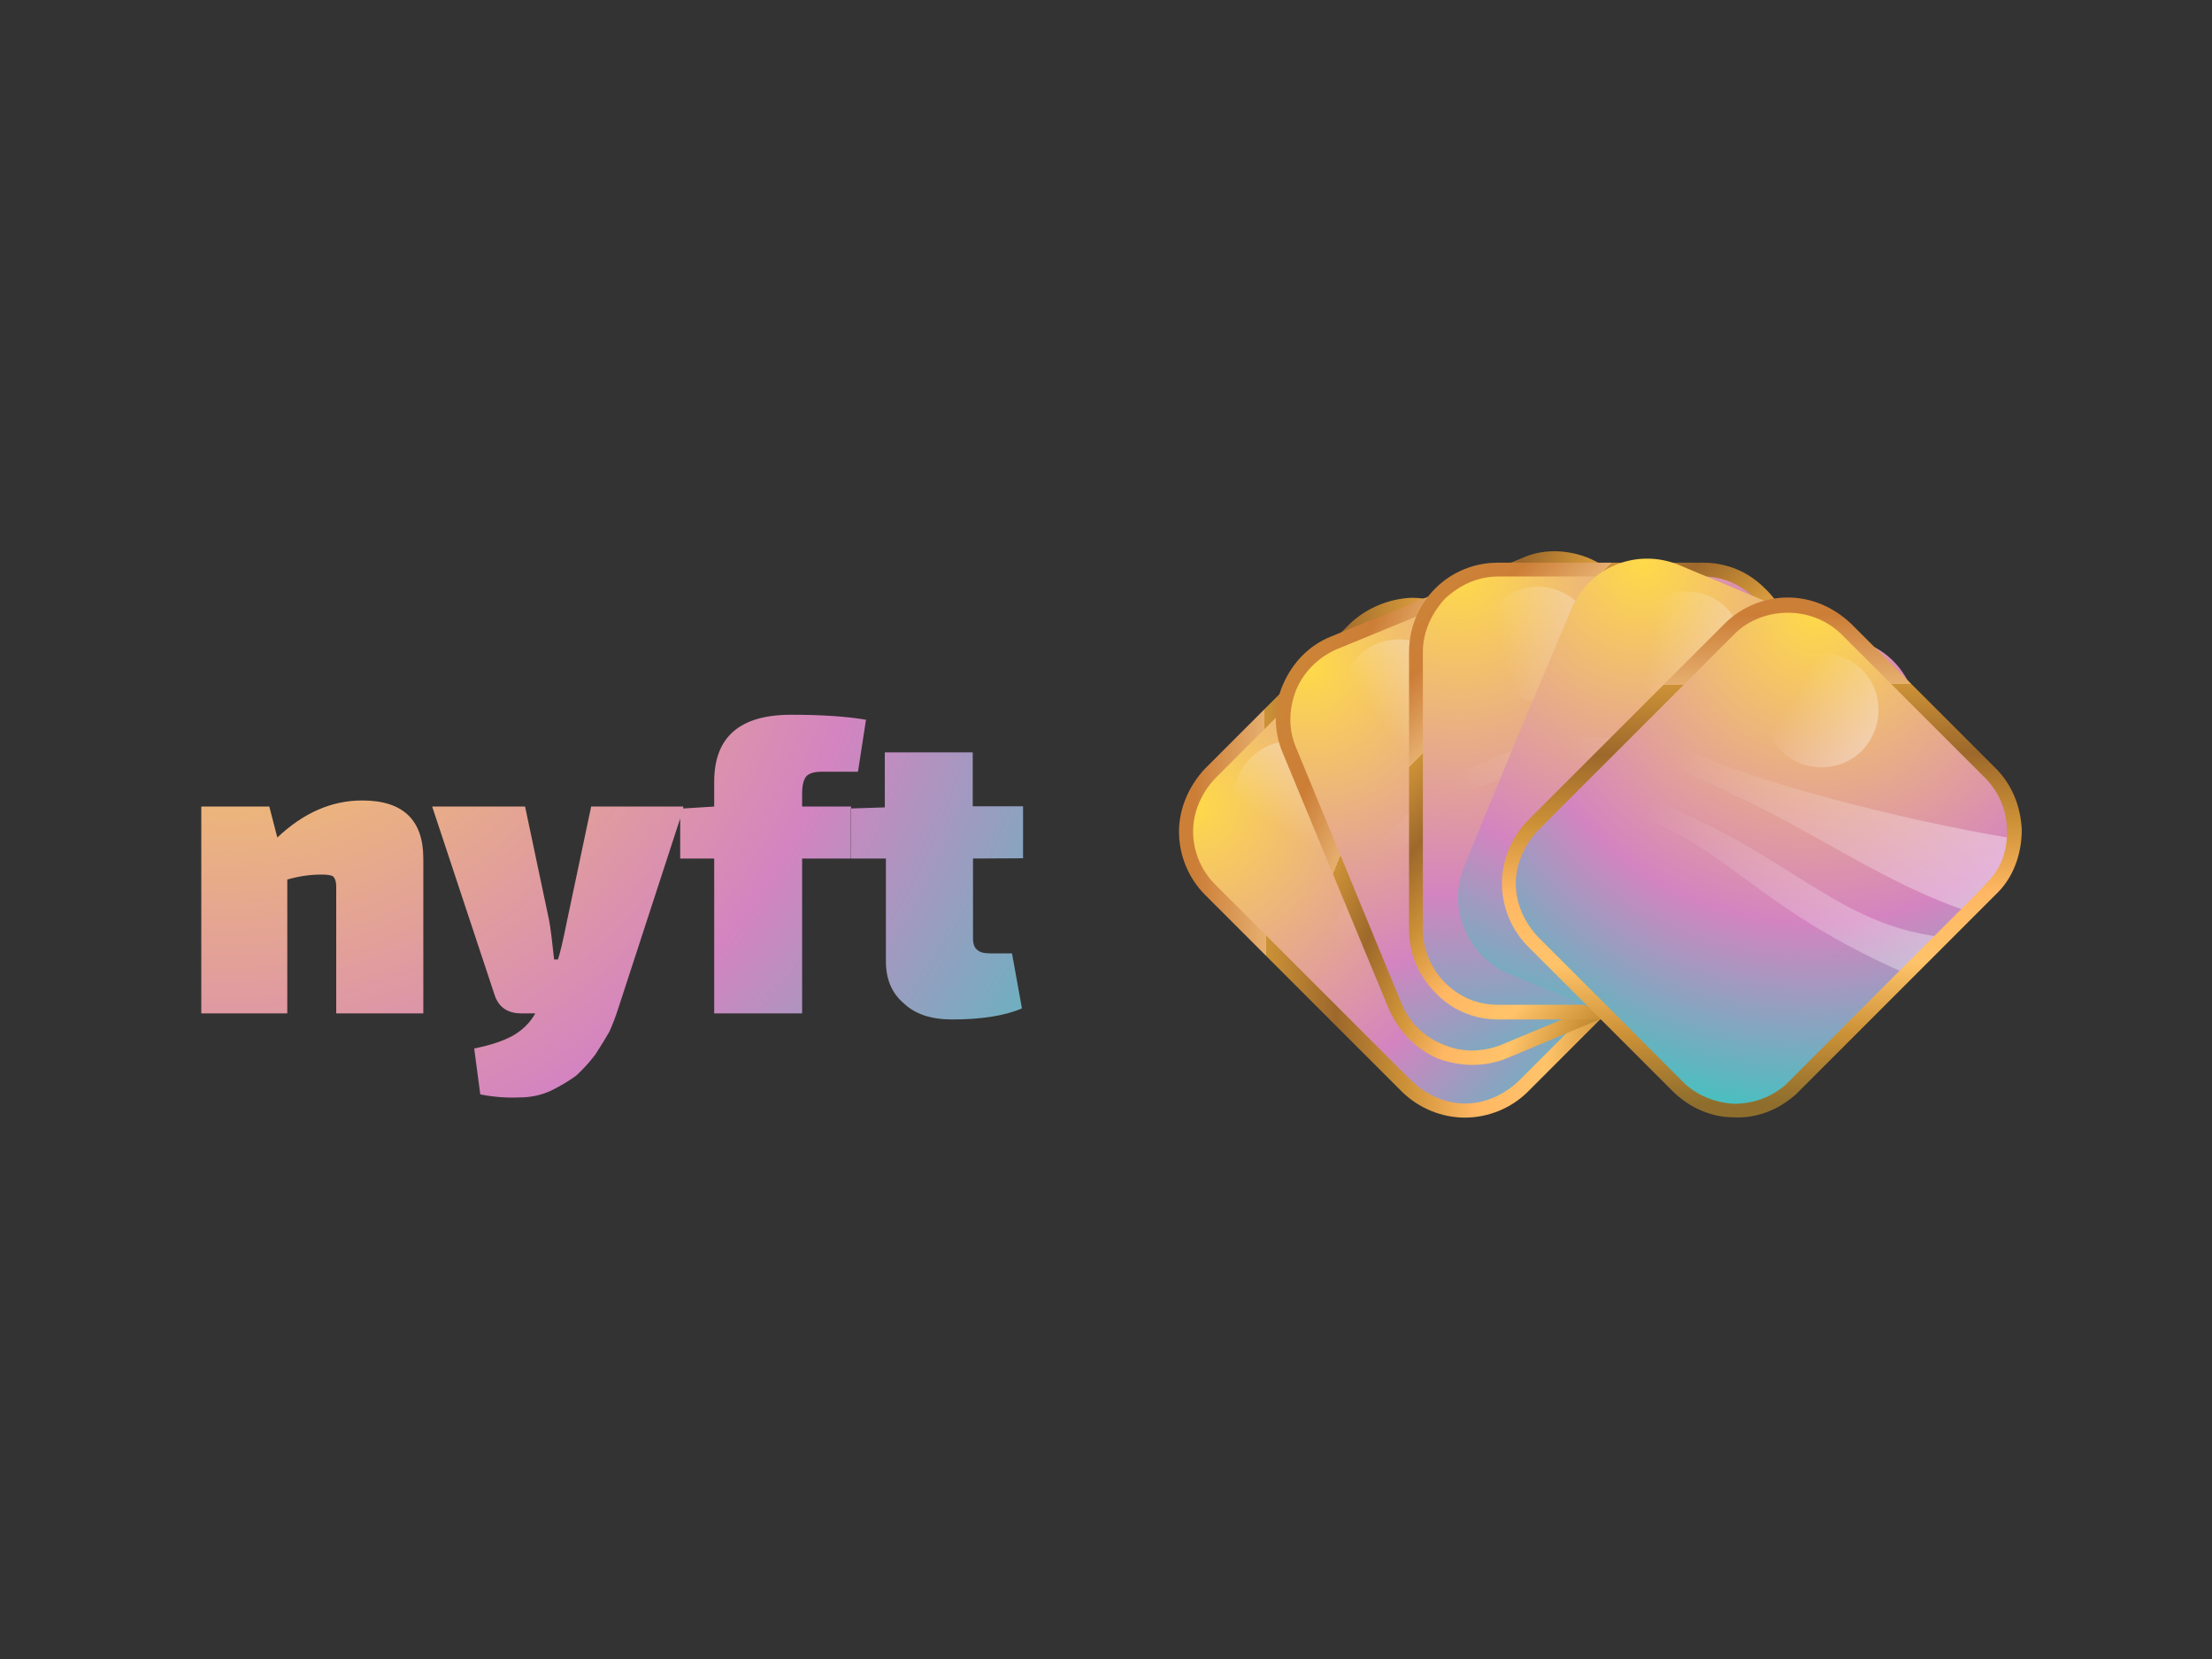
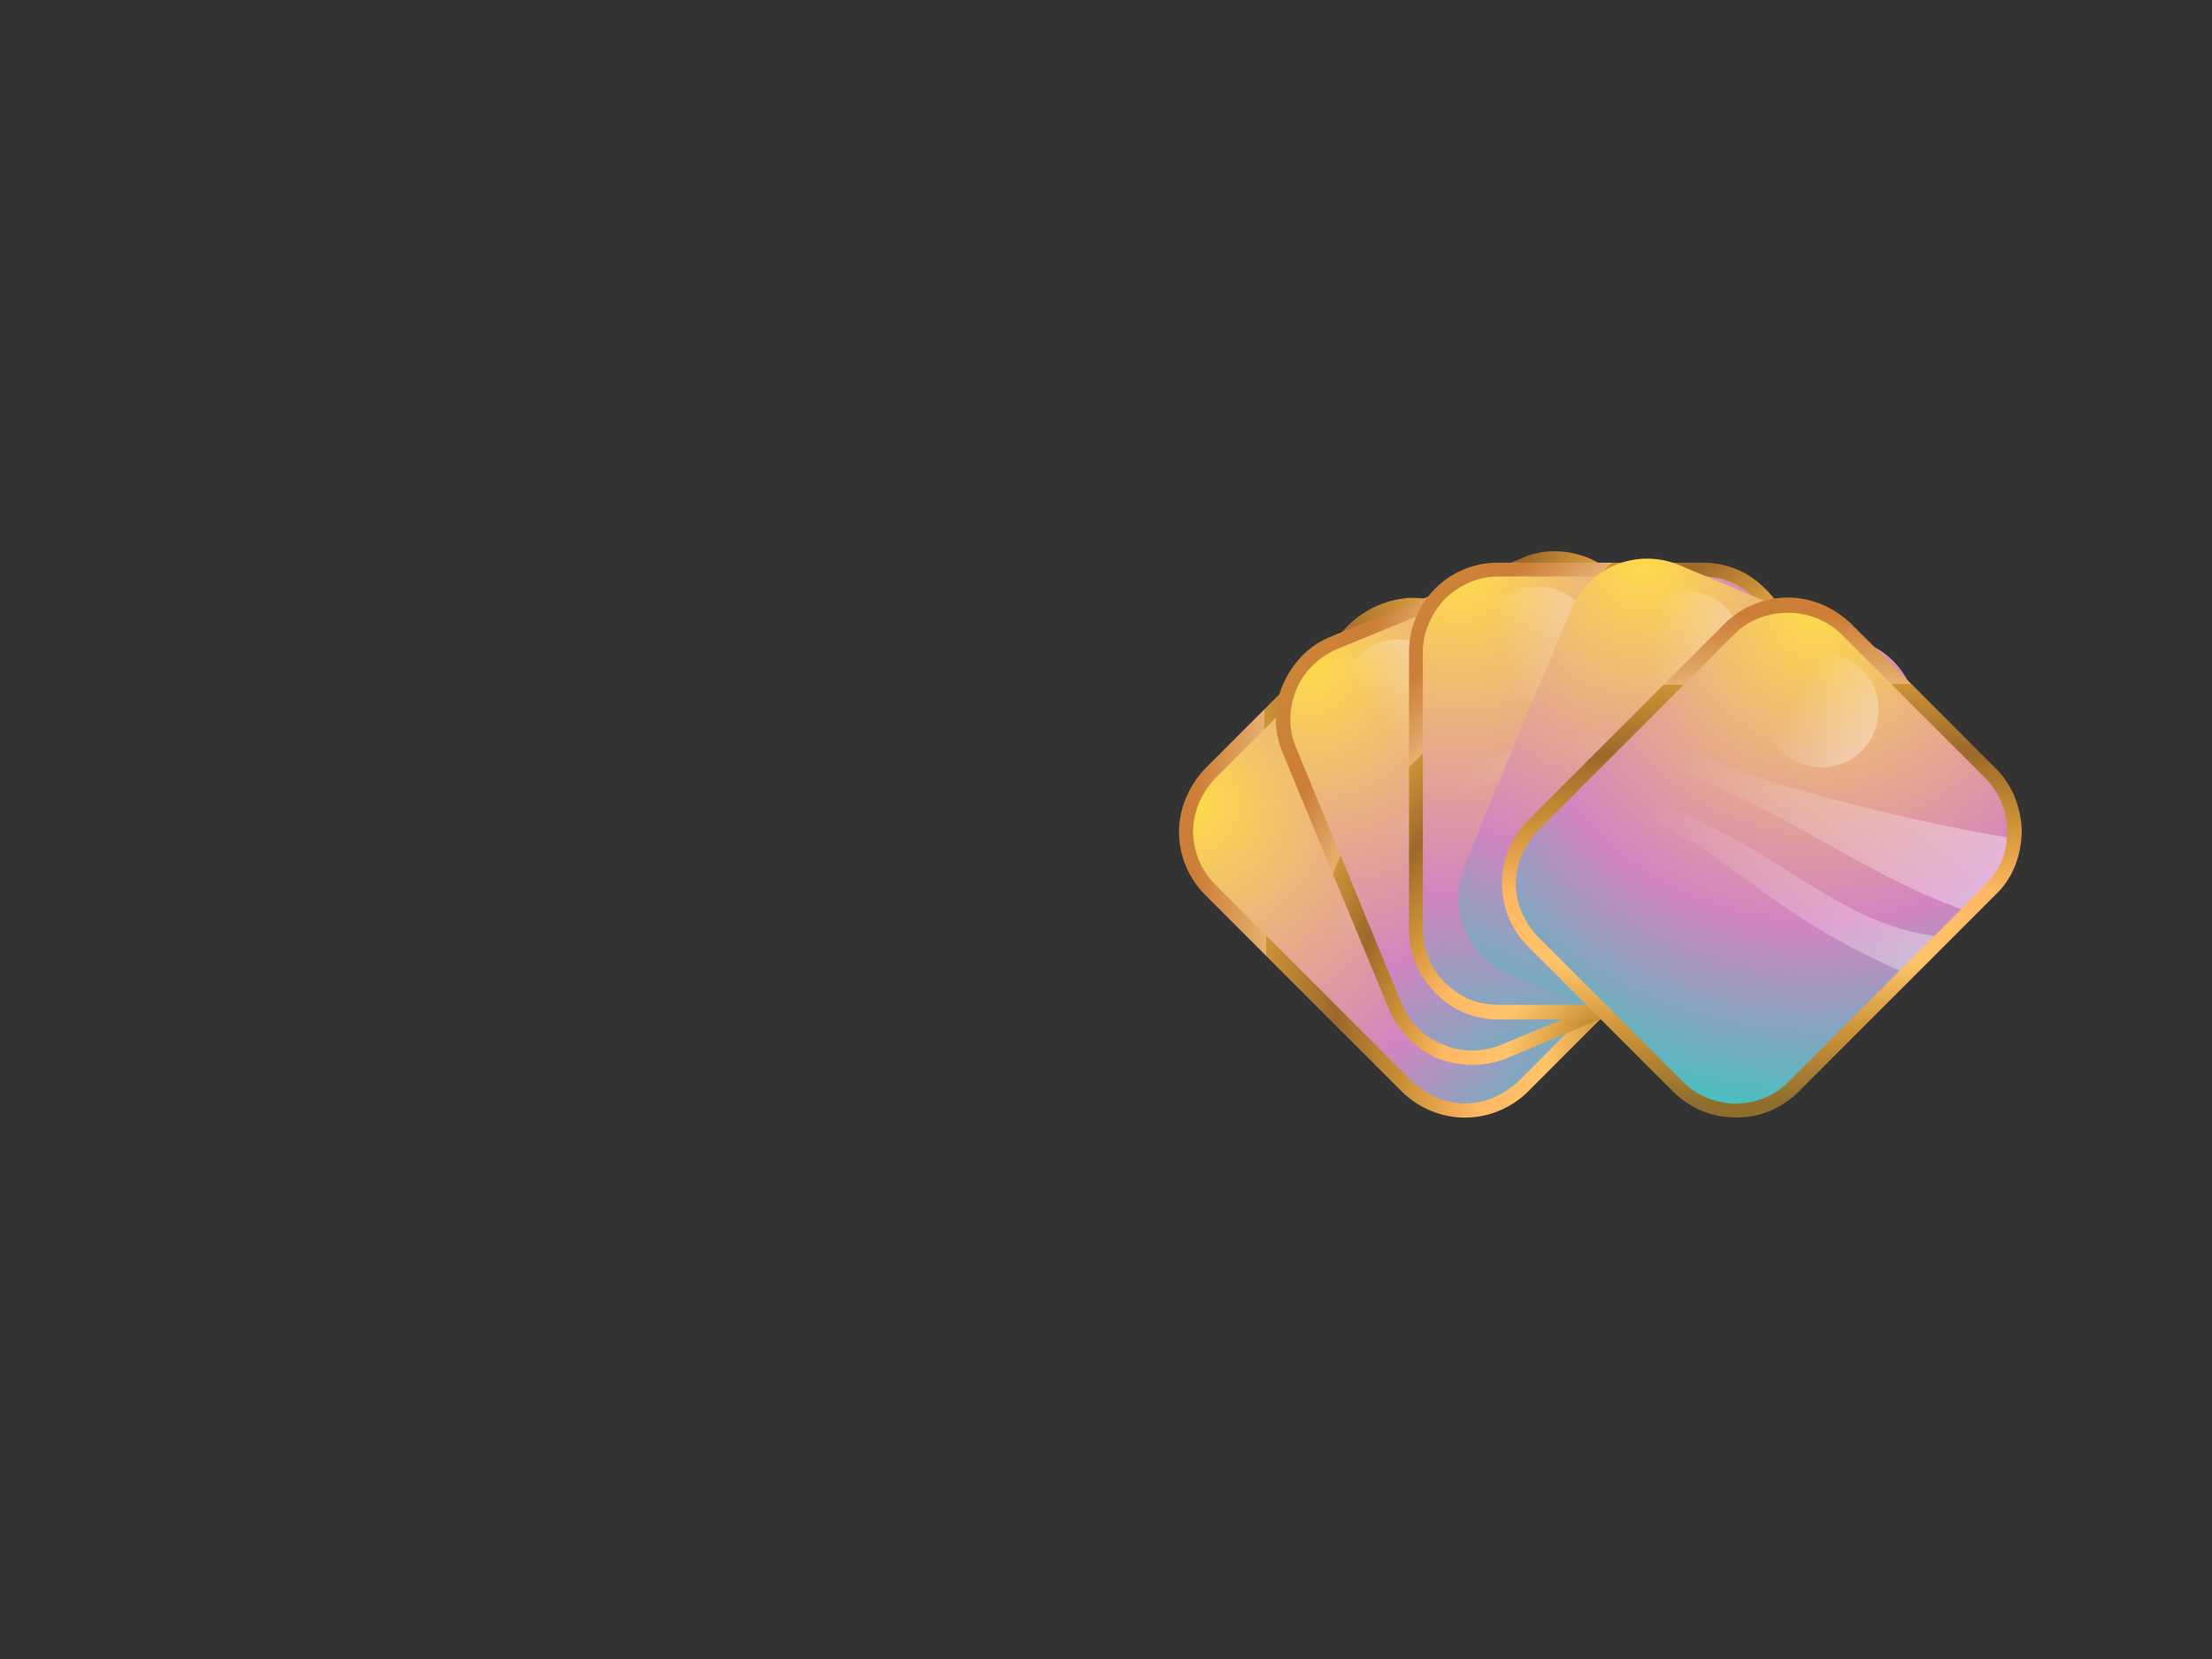
<svg xmlns="http://www.w3.org/2000/svg" version="1.0" id="katman_1" x="0px" y="0px" viewBox="0 0 800 600" style="enable-background:new 0 0 800 600;" xml:space="preserve">
  <rect x="0" y="0" width="800" height="600" fill="#333333" stroke="none" />
  <style type="text/css">
	.st0{fill-rule:evenodd;clip-rule:evenodd;fill:url(#SVGID_1_);}
	.st1{fill:url(#SVGID_00000044900865763114363310000000024997573084796856_);}
	.st2{fill:url(#SVGID_00000103252193966886762550000014560311117888540042_);}
	.st3{fill-rule:evenodd;clip-rule:evenodd;fill:url(#SVGID_00000077312482408664645010000002118954696491019651_);}
	.st4{fill-rule:evenodd;clip-rule:evenodd;fill:url(#SVGID_00000164515379510186520190000017952363189064919216_);}
	.st5{fill:url(#SVGID_00000150088033059895113660000010525672681711259032_);}
	.st6{fill:url(#SVGID_00000053508014938070196360000013009885219968924549_);}
	.st7{fill-rule:evenodd;clip-rule:evenodd;fill:url(#SVGID_00000091010007151630476450000014831232703574031494_);}
	.st8{fill-rule:evenodd;clip-rule:evenodd;fill:url(#SVGID_00000020367379101969666680000000752622681975928217_);}
	.st9{fill:url(#SVGID_00000118359001602900667050000004734984616122360978_);}
	.st10{fill:url(#SVGID_00000016042222844630973340000015781942141308283022_);}
	.st11{fill-rule:evenodd;clip-rule:evenodd;fill:url(#SVGID_00000070818006633687469780000009438239675517677211_);}
	.st12{fill-rule:evenodd;clip-rule:evenodd;fill:url(#SVGID_00000129919548522553276830000016091719497663547801_);}
	.st13{fill:url(#SVGID_00000113336353803614199650000002525456199864524215_);}
	.st14{fill:url(#SVGID_00000181070235911495417520000011146579086919360947_);}
	.st15{fill-rule:evenodd;clip-rule:evenodd;fill:url(#SVGID_00000139278911324556298770000013928137044494680198_);}
	.st16{fill:url(#SVGID_00000039129566099307939410000005882437089120014765_);}
	.st17{fill:url(#SVGID_00000108287230137552862270000004049968619405881516_);}
	.st18{fill-rule:evenodd;clip-rule:evenodd;fill:url(#SVGID_00000132800655405288157810000002035432735969029803_);}
	.st19{fill-rule:evenodd;clip-rule:evenodd;fill:url(#SVGID_00000003105858619029619190000013947432835135649164_);}
</style>
  <radialGradient id="SVGID_1_" cx="103.166" cy="412.819" r="387.945" gradientTransform="matrix(1 0 0 -1 -20.945 604.362)" gradientUnits="userSpaceOnUse">
    <stop offset="0" style="stop-color:#FFDA48" />
    <stop offset="0.6" style="stop-color:#D484C0" />
    <stop offset="1" style="stop-color:#3CC5C0" />
  </radialGradient>
-   <path class="st0" d="M351.9,310.5v28.9c0,1.9,0.5,3.3,1.4,4c1,1,2.5,1.4,4.7,1.4h8l3.6,19.9c-6.3,2.7-14.7,4-25.3,4  c-7.5,0-13.3-1.9-17.4-5.8c-4.3-3.6-6.5-8.7-6.5-15.2v-37.2h-12.7v-18.1l12.3-0.4v-19.9h31.8v19.5H370v18.8L351.9,310.5z   M97.4,291.7l2.9,11.2c9.4-8.9,19.6-13.4,30.7-13.4c14.7,0,22.1,7,22.1,21v56h-31.5v-45.9c0-1.7-0.4-2.9-1.1-3.6  c-0.7-0.5-2.2-0.7-4.3-0.7c-4.1,0-8.2,0.6-12.3,1.8v48.4H72.8v-74.8L97.4,291.7z M247.1,291.7h-33.3l-8.7,41.2  c-1.4,7-2.5,11.7-3.3,14.1h-1.4c-0.7-6.7-1.3-11.4-1.8-14.1l-8.7-41.2h-33.6l22.4,67.6c1.4,4.8,4.7,7.2,9.8,7.2h5.1  c-1.9,3.4-4.6,6-8,8c-3.4,1.9-8.1,3.5-14.1,4.7l2.2,16.6c5.1,1,9.8,1.3,14.1,1.1c4.1,0,8-0.8,11.6-2.5c3.4-1.7,6.4-3.5,9-5.4  c2.4-2.2,4.7-4.7,6.9-7.6c1.9-2.9,3.6-5.7,5.1-8.3c1.2-2.7,2.3-5.5,3.3-8.7L246,296v14.5h12.3v56h31.8v-56h17.7v-18.8h-17.7V287  c0-2.9,0.5-4.9,1.4-6.1c1-1.2,2.9-1.8,5.8-1.8h13l2.9-18.8c-7-1.2-16-1.8-27.1-1.8c-18.6,0-27.8,8.1-27.8,24.2v9l-11.2,0.7V291.7z" />
  <radialGradient id="SVGID_00000057866554741010947080000014968983378071799211_" cx="452.064" cy="313.392" r="188.007" gradientTransform="matrix(1 0 0 -1 -20.945 604.362)" gradientUnits="userSpaceOnUse">
    <stop offset="0" style="stop-color:#FFDA48" />
    <stop offset="0.6" style="stop-color:#D484C0" />
    <stop offset="1" style="stop-color:#3CC5C0" />
  </radialGradient>
  <path style="fill:url(#SVGID_00000057866554741010947080000014968983378071799211_);" d="M530.9,226.3l4.3,4.3l32.5,32.5l32.2,32.2  l4.3,4.3c10.5,11.6,10.1,29.6-1.1,40.9l-52.4,52.4c-11.6,11.6-30.4,11.6-41.9,0l-35.4-35.4l-35.8-35.8c-11.6-11.6-11.6-30.4,0-41.9  l52.4-52.4C501.3,216.1,519.3,215.8,530.9,226.3L530.9,226.3z" />
  <linearGradient id="SVGID_00000147933116604394615440000006736365054487443082_" gradientUnits="userSpaceOnUse" x1="482.099" y1="306.036" x2="500.9" y2="337.129" gradientTransform="matrix(1 0 0 -1 -20.945 604.362)">
    <stop offset="0" style="stop-color:#FFFFFF;stop-opacity:0" />
    <stop offset="1" style="stop-color:#FFFFFF;stop-opacity:0.4" />
  </linearGradient>
-   <path style="fill:url(#SVGID_00000147933116604394615440000006736365054487443082_);" d="M452.5,274c8-8,21-8,29.3,0  c8,8,8,21.3,0,29.3c-8.3,8-21.3,8-29.3,0C444.1,295.3,444.1,281.9,452.5,274z" />
  <linearGradient id="SVGID_00000153673033605578453170000015812527550256251014_" gradientUnits="userSpaceOnUse" x1="503.722" y1="263.592" x2="565.548" y2="371.334" gradientTransform="matrix(1 0 0 -1 -20.945 604.362)">
    <stop offset="0" style="stop-color:#FFFFFF;stop-opacity:0" />
    <stop offset="1" style="stop-color:#FFFFFF;stop-opacity:0.4" />
  </linearGradient>
  <path style="fill-rule:evenodd;clip-rule:evenodd;fill:url(#SVGID_00000153673033605578453170000015812527550256251014_);" d="  M473.4,357.1c2.9-8,5.8-15.2,8.7-21.3c10.5-22.4,23.9-73,31.5-116.8c6.1,0.4,12.3,2.9,17.4,7.2l9,9c-6.9,21.3-19.9,42.7-28.6,58.6  c-9.8,17.4-22.1,43-32.5,69.1L473.4,357.1z M491.1,374.9c20.6-71.6,53.1-85.7,58.2-130.5l13,13c-28.2,65.8-53.5,65.8-64,124.4  L491.1,374.9z" />
  <linearGradient id="SVGID_00000078740375936222091750000015111967470381513601_" gradientUnits="userSpaceOnUse" x1="377.803" y1="293.293" x2="629.804" y2="294.739" gradientTransform="matrix(1 0 0 -1 -20.945 604.362)">
    <stop offset="0" style="stop-color:#CD9237" />
    <stop offset="0.3" style="stop-color:#CC7E37" />
    <stop offset="0.4" style="stop-color:#E6AF6F" />
    <stop offset="0.4" style="stop-color:#CD9237" />
    <stop offset="0.5" style="stop-color:#9D682B" />
    <stop offset="0.6" style="stop-color:#CD9237" />
    <stop offset="0.7" style="stop-color:#FFB763" />
    <stop offset="0.8" style="stop-color:#FFC36A" />
    <stop offset="0.9" style="stop-color:#CD9237" />
    <stop offset="1" style="stop-color:#8F6E2D" />
  </linearGradient>
  <path style="fill-rule:evenodd;clip-rule:evenodd;fill:url(#SVGID_00000078740375936222091750000015111967470381513601_);" d="  M435.8,278l52.4-52.4c6.1-5.8,14.1-9,22.1-9.4c8,0,15.9,2.5,22.4,8.3l73.4,73.4c5.8,6.5,8.7,14.5,8.3,22.4c-0.4,8-3.3,15.9-9.4,22.1  l-52.4,52.4c-6.1,6.1-14.5,9.4-22.8,9.4c-8.3,0-16.6-3.3-22.8-9.4l-71.2-71.2c-6.1-6.1-9.4-14.5-9.4-22.8  C426.4,292.8,429.7,284.5,435.8,278z M491.9,229.1l-52.4,52.4c-5.1,5.4-8,12.3-8,19.2c0,7.2,2.9,14.1,8,19.2l71.2,71.2  c5.4,5.1,12.3,8,19.2,8s13.7-2.9,19.2-8l52.4-52.4c5.1-5.1,7.6-11.9,8-18.4c0-6.9-2.2-13.4-6.9-18.8l-69.1-69.1l-4.3-4  c-5.1-4.7-11.9-7.2-18.8-6.9C503.8,221.6,496.9,224.1,491.9,229.1L491.9,229.1z" />
  <radialGradient id="SVGID_00000024692663960801538890000014767405421498536072_" cx="494.365" cy="363.286" r="185.838" gradientTransform="matrix(1 0 0 -1 -20.945 604.362)" gradientUnits="userSpaceOnUse">
    <stop offset="0" style="stop-color:#FFDA48" />
    <stop offset="0.6" style="stop-color:#D484C0" />
    <stop offset="1" style="stop-color:#3CC5C0" />
  </radialGradient>
  <path style="fill:url(#SVGID_00000024692663960801538890000014767405421498536072_);" d="M589.1,219l2.2,5.4l17.7,42.3l17.4,42.3  l2.2,5.8c5.4,14.5-1.8,31.1-16.6,37.2l-68.3,28.2c-15.2,6.1-32.5-1.1-38.7-15.9l-19.2-46.6l-19.5-46.3c-6.1-15.2,1.1-32.5,16.3-38.7  l68.3-28.6C565.6,198.4,582.2,204.9,589.1,219L589.1,219z" />
  <linearGradient id="SVGID_00000178925290829822618480000001799770121084973701_" gradientUnits="userSpaceOnUse" x1="518.345" y1="346.103" x2="546.184" y2="366.712" gradientTransform="matrix(1 0 0 -1 -20.945 604.362)">
    <stop offset="0" style="stop-color:#FFFFFF;stop-opacity:0" />
    <stop offset="1" style="stop-color:#FFFFFF;stop-opacity:0.4" />
  </linearGradient>
  <path style="fill:url(#SVGID_00000178925290829822618480000001799770121084973701_);" d="M498,232.8c10.8-4.3,22.8,0.7,27.1,11.2  s-0.7,22.8-11.2,27.1c-10.5,4.3-22.4-0.7-27.1-11.2C482.5,249.4,487.5,237.1,498,232.8z" />
  <linearGradient id="SVGID_00000091014781706723420810000001101905512902592653_" gradientUnits="userSpaceOnUse" x1="521.036" y1="297.575" x2="620.102" y2="374.585" gradientTransform="matrix(1 0 0 -1 -20.945 604.362)">
    <stop offset="0" style="stop-color:#FFFFFF;stop-opacity:0" />
    <stop offset="1" style="stop-color:#FFFFFF;stop-opacity:0.4" />
  </linearGradient>
  <path style="fill-rule:evenodd;clip-rule:evenodd;fill:url(#SVGID_00000091014781706723420810000001101905512902592653_);" d="  M485.7,317.7c5.8-6.1,11.6-11.9,16.3-16.3c18.1-16.6,50.3-58.6,73.8-96.2c5.4,2.9,10.5,7.6,13.4,13.7l2.2,5.4l2.5,5.8  c-14.5,17.4-34.7,32.2-48.8,43.4c-15.5,12.3-36.9,31.5-56.4,51.3L485.7,317.7z M495.5,340.9c45.9-58.2,81.7-58.6,103.8-98.3  l6.9,17.4c-51.3,49.9-74.5,40.1-107,90.4L495.5,340.9z" />
  <linearGradient id="SVGID_00000144309963055354668980000009352701076320658075_" gradientUnits="userSpaceOnUse" x1="444.188" y1="362.445" x2="635.088" y2="284.712" gradientTransform="matrix(1 0 0 -1 -20.945 604.362)">
    <stop offset="0" style="stop-color:#CD9237" />
    <stop offset="0.3" style="stop-color:#CC7E37" />
    <stop offset="0.4" style="stop-color:#E6AF6F" />
    <stop offset="0.4" style="stop-color:#CD9237" />
    <stop offset="0.5" style="stop-color:#9D682B" />
    <stop offset="0.6" style="stop-color:#CD9237" />
    <stop offset="0.7" style="stop-color:#FFB763" />
    <stop offset="0.8" style="stop-color:#FFC36A" />
    <stop offset="0.9" style="stop-color:#CD9237" />
    <stop offset="1" style="stop-color:#8F6E2D" />
  </linearGradient>
  <path style="fill-rule:evenodd;clip-rule:evenodd;fill:url(#SVGID_00000144309963055354668980000009352701076320658075_);" d="  M481.4,230.2l68.7-28.2c7.6-3.6,16.3-3.3,23.9-0.4c7.2,2.9,13.7,8.3,17.4,16.3l39.8,95.8c2.9,8,2.2,16.6-1.1,23.9s-9,13.4-17,16.6  l-68.3,28.6c-8.3,3.3-17,2.9-24.9,0c-7.6-3.3-13.7-9.4-17.4-17.4L464,272.5c-3.6-8.3-3.3-17.4,0-24.9  C467.3,240,473.1,233.5,481.4,230.2L481.4,230.2z M551.9,206.7l-68.7,28.2c-6.5,2.9-11.9,8.3-14.5,14.8c-2.5,6.5-2.9,13.7,0,20.6  l38.3,92.9c2.9,6.9,8.3,11.9,14.8,14.5c6.5,2.9,13.7,2.9,20.6,0.4l68.7-28.6c6.5-2.9,11.6-8,14.1-14.1c2.9-6.1,3.3-13,1.1-19.9  l-2.5-5.4l-34.7-84.6l-2.5-5.4c-2.9-6.5-8.3-11.2-14.8-13.7C565.6,204.2,558.4,203.8,551.9,206.7L551.9,206.7z" />
  <radialGradient id="SVGID_00000059305132783710184210000011879485867500456338_" cx="548.598" cy="397.272" r="193.792" gradientTransform="matrix(1 0 0 -1 -20.945 604.362)" gradientUnits="userSpaceOnUse">
    <stop offset="0" style="stop-color:#FFDA48" />
    <stop offset="0.6" style="stop-color:#D484C0" />
    <stop offset="1" style="stop-color:#3CC5C0" />
  </radialGradient>
  <path style="fill:url(#SVGID_00000059305132783710184210000011879485867500456338_);" d="M645.5,234.2V338  c-0.7,15.5-13.7,27.8-29.6,27.8h-74.1c-16.3,0-29.6-13.4-29.6-29.6V235.7c0-16.3,13.4-29.6,29.6-29.6h74.1  C631.8,206,644.8,218.7,645.5,234.2z" />
  <linearGradient id="SVGID_00000162312219415977931430000001575641289549130904_" gradientUnits="userSpaceOnUse" x1="563.741" y1="368.275" x2="607.489" y2="379.122" gradientTransform="matrix(1 0 0 -1 -20.945 604.362)">
    <stop offset="0" style="stop-color:#FFFFFF;stop-opacity:0" />
    <stop offset="1" style="stop-color:#FFFFFF;stop-opacity:0.4" />
  </linearGradient>
  <circle style="fill:url(#SVGID_00000162312219415977931430000001575641289549130904_);" cx="556.2" cy="232.8" r="20.6" />
  <linearGradient id="SVGID_00000088095607395553595200000006172818027091533242_" gradientUnits="userSpaceOnUse" x1="545.27" y1="321.812" x2="687.721" y2="360.498" gradientTransform="matrix(1 0 0 -1 -20.945 604.362)">
    <stop offset="0" style="stop-color:#FFFFFF;stop-opacity:0" />
    <stop offset="1" style="stop-color:#FFFFFF;stop-opacity:0.4" />
  </linearGradient>
  <path style="fill-rule:evenodd;clip-rule:evenodd;fill:url(#SVGID_00000088095607395553595200000006172818027091533242_);" d="  M512.1,285.9c8-3.6,15.2-6.5,21.3-9c23.1-8.3,68.7-34.3,104.9-60.4c4.3,4.7,6.9,10.8,7.2,17.7v12.7c-19.9,10.1-44.1,16.3-61.5,21  c-19.2,5.4-45.9,15.2-71.9,26L512.1,285.9z M512.1,310.9c65.1-35.8,98-22.8,133.4-51v18.4C579,305.1,561.3,287,512.1,321  L512.1,310.9z" />
  <linearGradient id="SVGID_00000048502775654044821890000008425805262427865748_" gradientUnits="userSpaceOnUse" x1="497.263" y1="419.593" x2="655.261" y2="263.402" gradientTransform="matrix(1 0 0 -1 -20.945 604.362)">
    <stop offset="0" style="stop-color:#CD9237" />
    <stop offset="0.3" style="stop-color:#CC7E37" />
    <stop offset="0.4" style="stop-color:#E6AF6F" />
    <stop offset="0.4" style="stop-color:#CD9237" />
    <stop offset="0.5" style="stop-color:#9D682B" />
    <stop offset="0.6" style="stop-color:#CD9237" />
    <stop offset="0.7" style="stop-color:#FFB763" />
    <stop offset="0.8" style="stop-color:#FFC36A" />
    <stop offset="0.9" style="stop-color:#CD9237" />
    <stop offset="1" style="stop-color:#8F6E2D" />
  </linearGradient>
  <path style="fill-rule:evenodd;clip-rule:evenodd;fill:url(#SVGID_00000048502775654044821890000008425805262427865748_);" d="  M541.8,203.5h74.1c8.7,0,16.3,3.3,22.1,9c5.8,5.4,9.8,13,10.1,21.7V338c-0.4,8.7-4.3,16.3-10.1,21.7s-13.4,9-22.1,9h-74.1  c-9,0-17-3.6-22.8-9.8c-5.8-5.8-9.4-13.7-9.4-22.8V235.7c0-8.7,3.6-17,9.4-22.8C524.8,207.1,532.7,203.5,541.8,203.5z M615.9,208.5  h-74.1c-7.6,0-14.1,3.3-19.2,8c-4.7,5.1-8,11.9-8,19.2v100.5c0,7.6,3.3,14.5,8,19.2c5.1,5.1,11.6,8,19.2,8h74.1  c7.2,0,13.7-2.9,18.4-7.2c5.1-4.7,8.3-11.2,8.7-18.4V234.2c-0.4-6.9-3.6-13.4-8.7-18.1C629.6,211.4,623.1,208.5,615.9,208.5z" />
  <radialGradient id="SVGID_00000167376677687578053230000009440703212249840796_" cx="615.124" cy="400.888" r="185.838" gradientTransform="matrix(1 0 0 -1 -20.945 604.362)" gradientUnits="userSpaceOnUse">
    <stop offset="0" style="stop-color:#FFDA48" />
    <stop offset="0.6" style="stop-color:#D484C0" />
    <stop offset="1" style="stop-color:#3CC5C0" />
  </radialGradient>
  <path style="fill:url(#SVGID_00000167376677687578053230000009440703212249840796_);" d="M691.8,270l-2.2,5.4l-17.7,42.3L654.6,360  l-2.5,5.8c-6.5,14.1-23.5,20.6-38,14.5l-68.7-28.2c-14.8-6.5-22.1-23.9-15.9-38.7l19.2-46.6l19.5-46.3c6.1-15.2,23.5-22.4,38.7-16.3  l68.3,28.6C689.6,238.5,696.9,255.2,691.8,270z" />
  <linearGradient id="SVGID_00000085214307000245489580000017711178830773142413_" gradientUnits="userSpaceOnUse" x1="617.604" y1="371.815" x2="659.905" y2="365.307" gradientTransform="matrix(1 0 0 -1 -20.945 604.362)">
    <stop offset="0" style="stop-color:#FFFFFF;stop-opacity:0" />
    <stop offset="1" style="stop-color:#FFFFFF;stop-opacity:0.4" />
  </linearGradient>
  <path style="fill:url(#SVGID_00000085214307000245489580000017711178830773142413_);" d="M617.7,215.4c10.5,4.3,15.5,16.6,11.2,27.1  c-4.3,10.5-16.3,15.5-27.1,11.2c-10.5-4.3-15.2-16.6-10.8-27.1C595.3,216.1,607.2,211.1,617.7,215.4z" />
  <linearGradient id="SVGID_00000175313836094719006500000010034061348030248366_" gradientUnits="userSpaceOnUse" x1="570.958" y1="211.956" x2="709.433" y2="194.24" gradientTransform="matrix(1 0 0 -1 -20.945 604.362)">
    <stop offset="0" style="stop-color:#FFFFFF;stop-opacity:0" />
    <stop offset="1" style="stop-color:#FFFFFF;stop-opacity:0.4" />
  </linearGradient>
  <path style="fill-rule:evenodd;clip-rule:evenodd;fill:url(#SVGID_00000175313836094719006500000010034061348030248366_);" d="  M549,266.7c8.3-0.4,16.3-0.4,23.1,0c24.6,1.1,76.6-5.8,120-15.9c1.8,6.1,1.8,12.7-0.4,19.2l-2.2,5.8l-2.5,5.8  c-22.4,1.8-47-1.8-65.1-4c-19.9-2.5-48.1-4-76.3-3.6L549,266.7z M539.6,289.9c73.8-8.3,99.1,16.3,142.8,4l-7.2,17  c-71.6-0.7-81.3-24.2-139.6-11.6L539.6,289.9z M65.6,490.2" />
  <radialGradient id="SVGID_00000003092640444913548610000012902652513122209464_" cx="677.311" cy="383.533" r="188.007" gradientTransform="matrix(1 0 0 -1 -20.945 604.362)" gradientUnits="userSpaceOnUse">
    <stop offset="0" style="stop-color:#FFDA48" />
    <stop offset="0.6" style="stop-color:#D484C0" />
    <stop offset="1" style="stop-color:#3CC5C0" />
  </radialGradient>
  <path style="fill:url(#SVGID_00000003092640444913548610000012902652513122209464_);" d="M721.1,320.6l-4.3,4.3l-32.5,32.5  L652,389.7l-4.3,4.3c-11.6,10.5-29.6,10.1-40.9-1.1l-52.4-52.4c-11.6-11.6-11.6-30.4,0-41.9l35.4-35.4l35.8-35.8  c11.6-11.6,30.4-11.6,41.9,0l52.4,52.4C731.2,291,731.6,309,721.1,320.6z" />
  <linearGradient id="SVGID_00000124876931274341963530000003673272147172982684_" gradientUnits="userSpaceOnUse" x1="669.923" y1="353.447" x2="701.016" y2="334.646" gradientTransform="matrix(1 0 0 -1 -20.945 604.362)">
    <stop offset="0" style="stop-color:#FFFFFF;stop-opacity:0" />
    <stop offset="1" style="stop-color:#FFFFFF;stop-opacity:0.4" />
  </linearGradient>
  <path style="fill:url(#SVGID_00000124876931274341963530000003673272147172982684_);" d="M673.4,242.2c8,8,8,21,0,29.3  c-8,8-21.3,8-29.3,0c-8-8.3-8-21.3,0-29.3C652,234.2,665.4,234.2,673.4,242.2z" />
  <linearGradient id="SVGID_00000147910118417824033150000001135599474441364916_" gradientUnits="userSpaceOnUse" x1="627.51" y1="331.874" x2="735.253" y2="270.049" gradientTransform="matrix(1 0 0 -1 -20.945 604.362)">
    <stop offset="0" style="stop-color:#FFFFFF;stop-opacity:0" />
    <stop offset="1" style="stop-color:#FFFFFF;stop-opacity:0.4" />
  </linearGradient>
  <path style="fill-rule:evenodd;clip-rule:evenodd;fill:url(#SVGID_00000147910118417824033150000001135599474441364916_);" d="  M590.2,263.1c8,2.9,15.2,5.8,21.3,8.7c22.4,10.5,73,24.2,116.8,31.5c-0.4,6.1-2.9,12.3-7.2,17.4l-9,9c-21.3-6.9-42.7-19.9-58.6-28.6  c-17.4-9.8-43-22.1-69.1-32.5L590.2,263.1z M572.5,280.8c71.6,20.6,85.7,53.1,130.5,58.2l-13,13.4c-65.8-28.6-65.8-53.9-124.4-64.4  L572.5,280.8z" />
  <linearGradient id="SVGID_00000009563788631042206340000002883049784337839500_" gradientUnits="userSpaceOnUse" x1="657.212" y1="457.432" x2="658.658" y2="205.792" gradientTransform="matrix(1 0 0 -1 -20.945 604.362)">
    <stop offset="0" style="stop-color:#CD9237" />
    <stop offset="0.3" style="stop-color:#CC7E37" />
    <stop offset="0.4" style="stop-color:#E6AF6F" />
    <stop offset="0.4" style="stop-color:#CD9237" />
    <stop offset="0.5" style="stop-color:#9D682B" />
    <stop offset="0.6" style="stop-color:#CD9237" />
    <stop offset="0.7" style="stop-color:#FFB763" />
    <stop offset="0.8" style="stop-color:#FFC36A" />
    <stop offset="0.9" style="stop-color:#CD9237" />
    <stop offset="1" style="stop-color:#8F6E2D" />
  </linearGradient>
  <path style="fill-rule:evenodd;clip-rule:evenodd;fill:url(#SVGID_00000009563788631042206340000002883049784337839500_);" d="  M669.4,225.5l52.4,52.4c6.1,6.1,9,14.1,9.4,22.1c0,8-2.5,16.3-8.3,22.4l-73.4,73.4c-6.5,5.8-14.5,8.7-22.4,8.3  c-8,0-15.9-3.3-22.1-9.4l-52.4-52.4c-6.1-6.1-9.4-14.5-9.4-22.8c0-8.3,3.3-16.6,9.4-22.8l71.2-71.2c6.1-6.1,14.5-9.4,22.8-9.4  S662.9,219.4,669.4,225.5z M718.2,281.6l-52.4-52.4c-5.4-5.1-12.3-7.6-19.2-7.6s-14.1,2.5-19.2,7.6l-71.2,71.2  c-5.1,5.4-8,12.3-8,19.2s2.9,13.7,8,19.2l52.4,52.4c5.1,5.1,11.9,7.6,18.4,8c6.9,0,13.4-2.2,18.8-6.9l69.1-69.1l4-4.3  c5.1-5.1,7.2-11.9,6.9-18.8C725.8,293.5,723.3,287,718.2,281.6z" />
</svg>